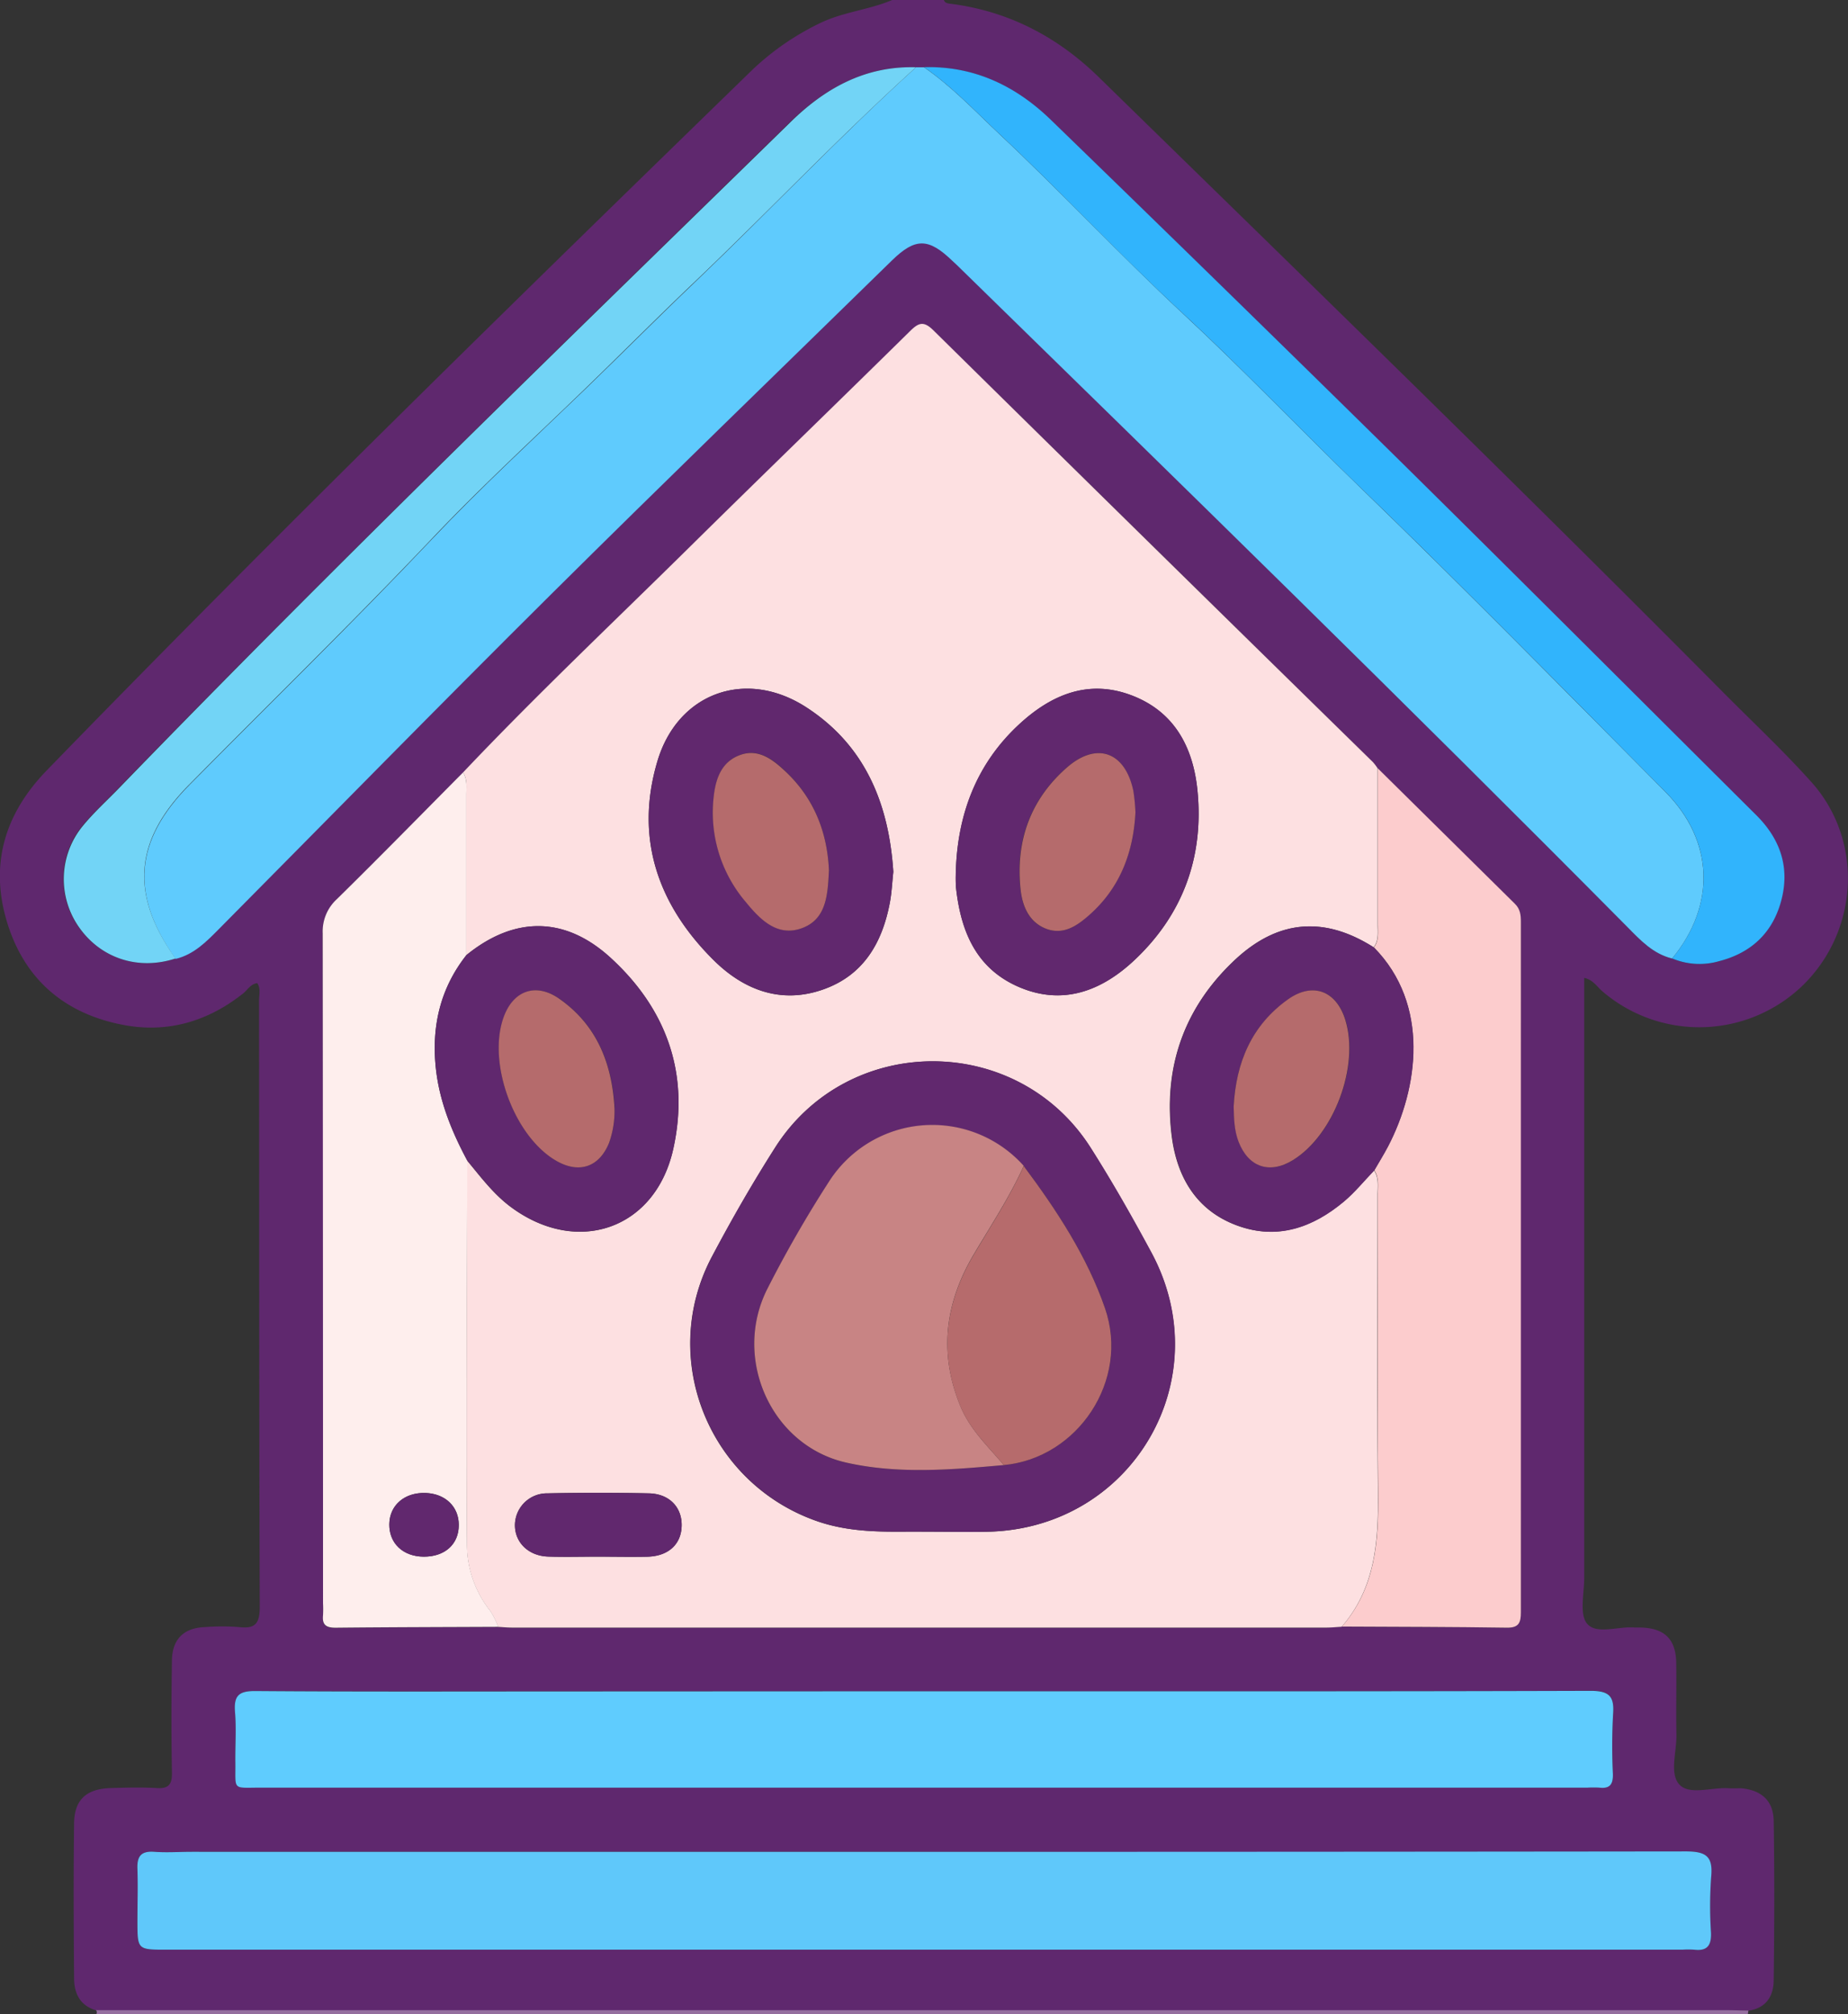
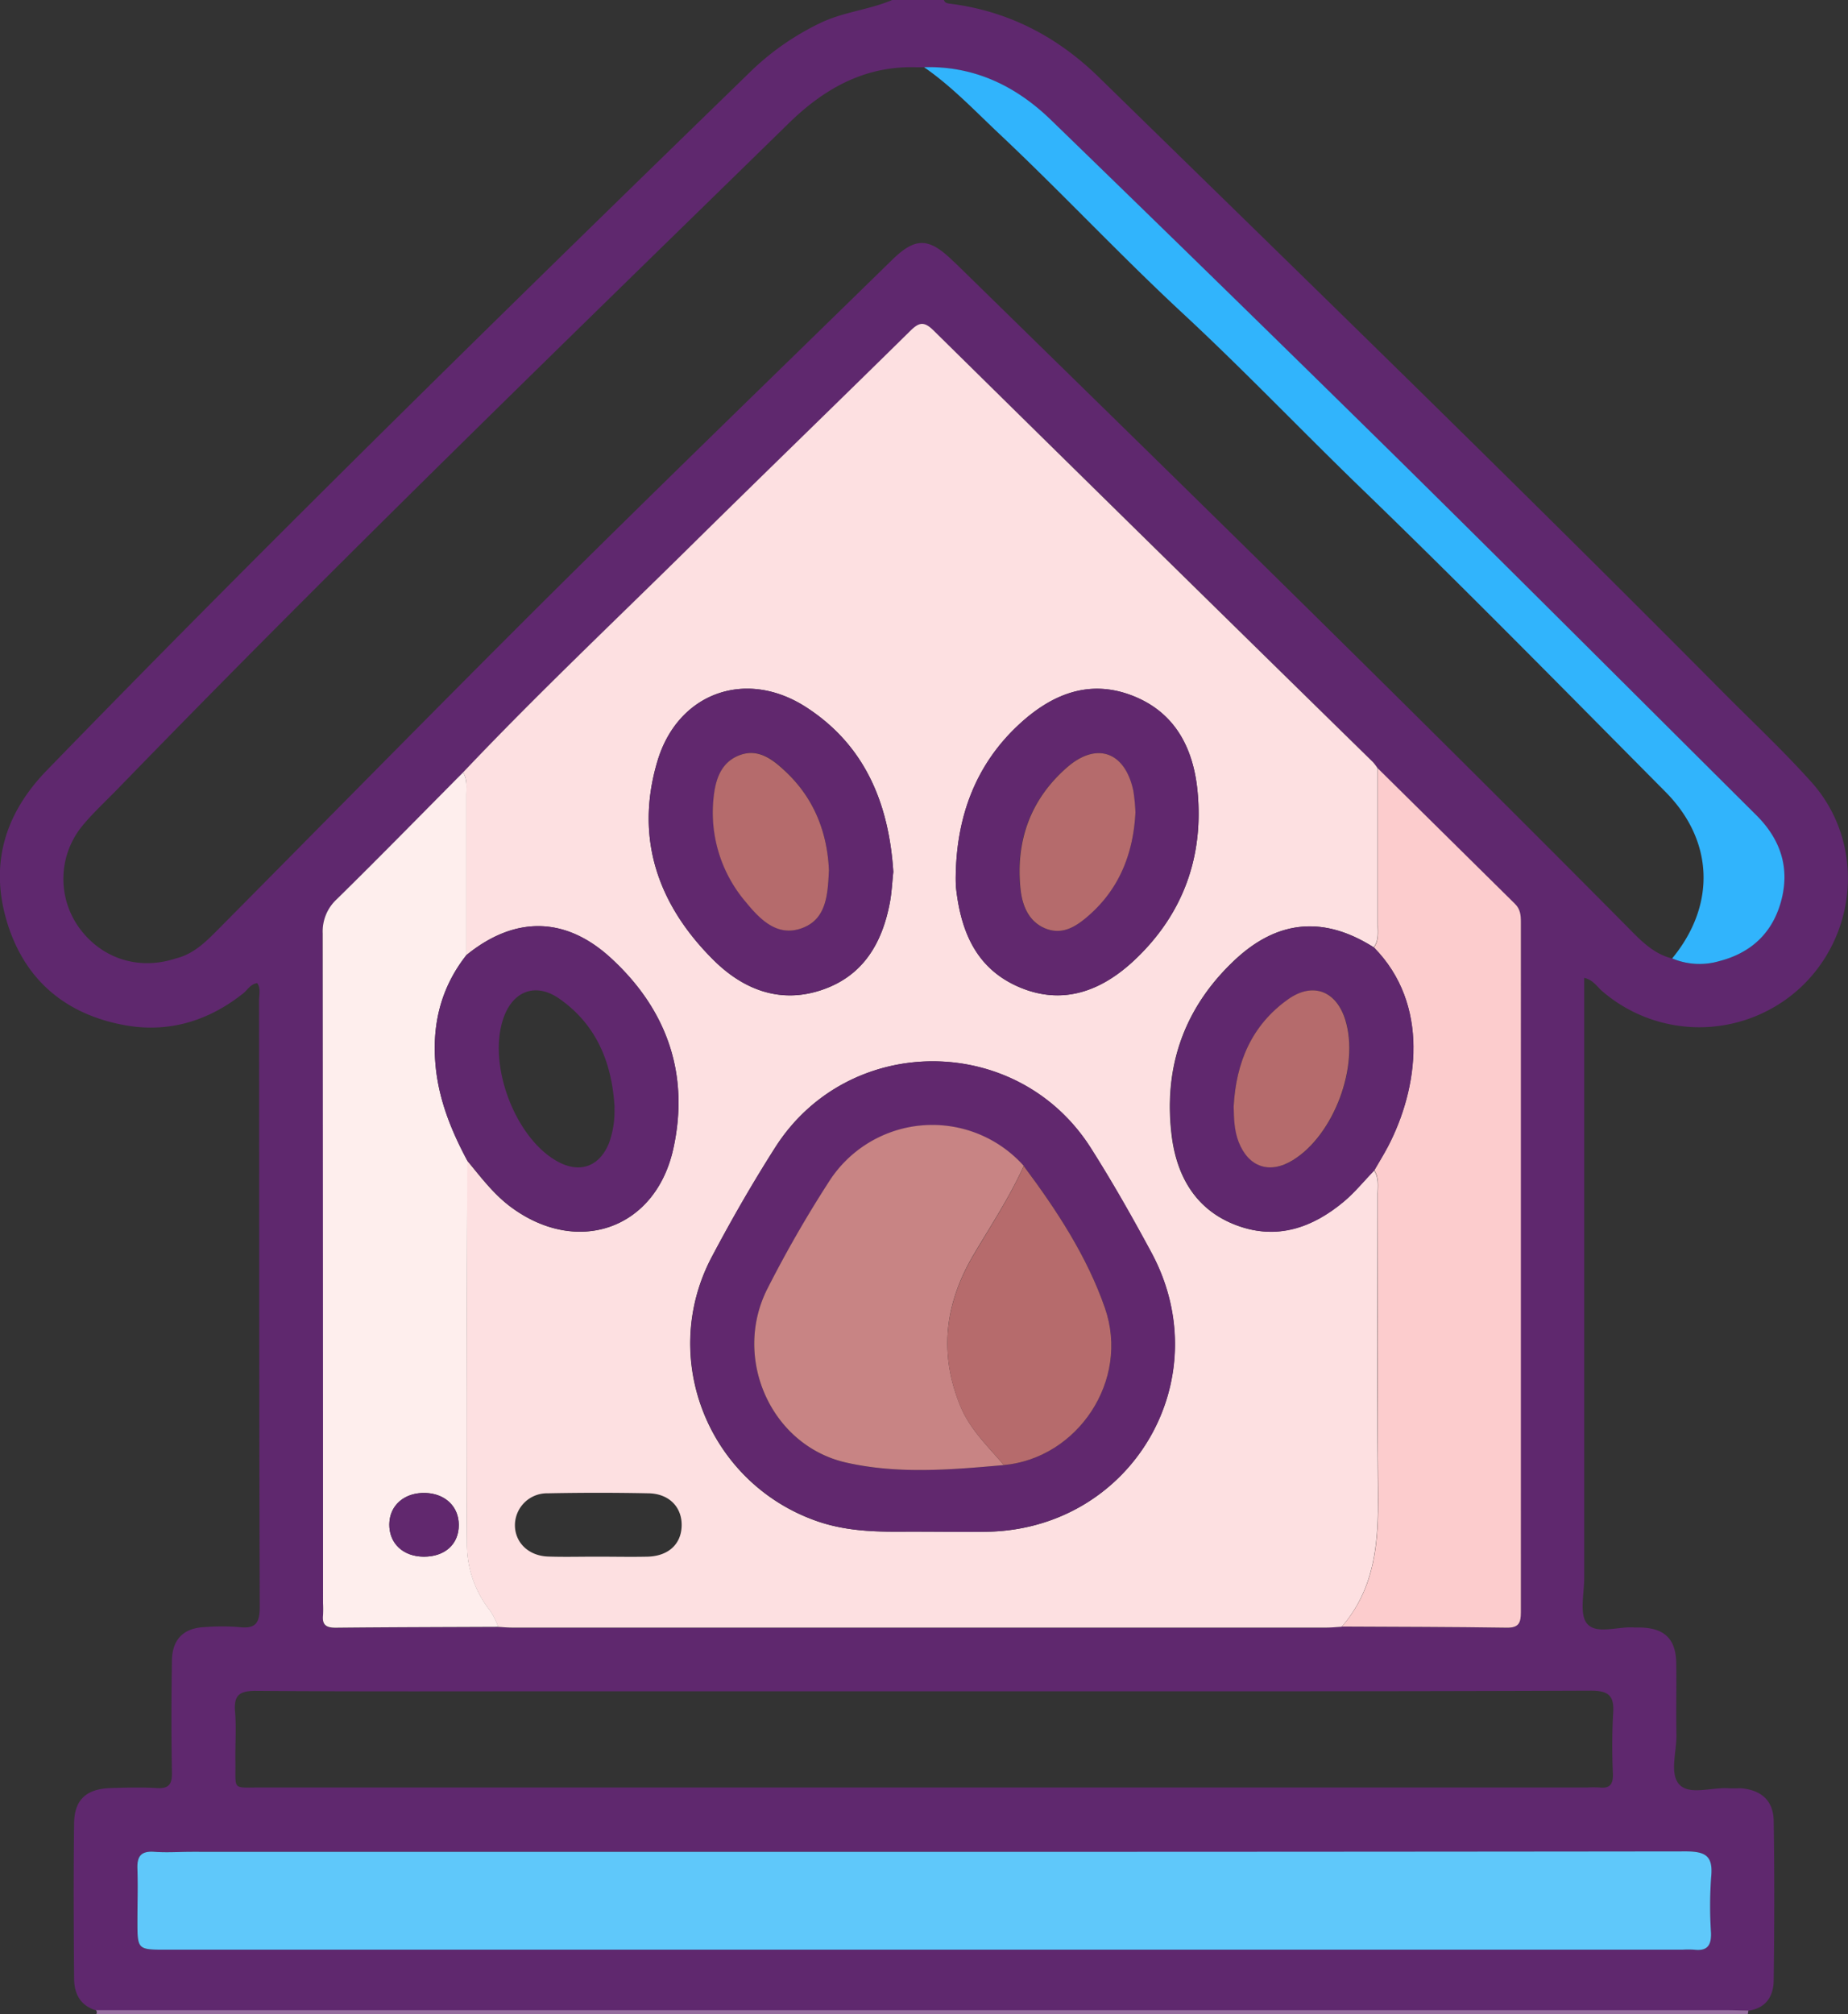
<svg xmlns="http://www.w3.org/2000/svg" id="Layer_1" data-name="Layer 1" viewBox="0 0 464.13 505.76">
  <rect x="0" y="0" width="464.13" height="505.76" fill="#333333" stroke="none" />
  <defs>
    <style>.cls-1{fill:#5f286e;}.cls-2{fill:#946e9e;}.cls-3{fill:#fde0e1;}.cls-4{fill:#5fcbfd;}.cls-5{fill:#5fc8fa;}.cls-6{fill:#5fccfe;}.cls-7{fill:#fccccd;}.cls-8{fill:#feeeed;}.cls-9{fill:#72d4f6;}.cls-10{fill:#31b4fc;}.cls-11{fill:#61286e;}.cls-12{fill:#60286e;}.cls-13{fill:#c88484;}.cls-14{fill:#b66b6c;}.cls-15{fill:#b56b6c;}</style>
  </defs>
-   <path class="cls-1" d="M298,101.25h13c.26.74.88.85,1.56.93,14.57,1.83,26.9,8.25,37.33,18.43,52.51,51.32,105.2,102.45,156.92,154.58,7.39,7.44,15.07,14.63,22.06,22.43,13,14.49,12,36.84-1.79,50.7a37.37,37.37,0,0,1-50.77,1.79c-1.29-1.12-2.23-2.8-4.49-3.32v5.76q0,72.42,0,144.86c0,4-1.27,9.22.74,11.57,2.39,2.78,7.82.58,11.92.94.49,0,1,0,1.5,0,6,.15,8.86,2.91,8.95,8.88s-.07,12,.05,18c.09,4.29-1.81,9.8.74,12.55s8.18.63,12.44.93c1,.07,2,0,3,0,5.12.43,8.17,3.1,8.25,8.23.21,13.31.17,26.63,0,40-.05,4-1.92,7-6.38,7.63-2,0-4-.1-6-.1H173.45q-37.71,0-75.41,0c-4-1.19-5.47-4.23-5.49-8-.11-13-.17-26,0-39,.08-5.93,3.13-8.63,9.23-8.81,3.82-.11,7.67-.22,11.48,0,3.17.21,3.92-1,3.86-4-.18-9.32-.15-18.65,0-28,.07-5.42,3-8.24,8.37-8.42a54.67,54.67,0,0,1,8.49,0c4.18.5,5.21-1,5.2-5.18C139,454,139.06,403.22,139,352.42c0-1.41.48-2.92-.45-4.31-1.7.23-2.42,1.7-3.54,2.59-8.83,7-18.86,10-29.93,7.94-14.6-2.71-24.8-11.2-29.26-25.48-4.58-14.65-.79-27.49,9.88-38.48,58-59.75,117.59-117.92,177.3-176a66.49,66.49,0,0,1,16.77-11.56C285.61,104.24,292.13,103.76,298,101.25ZM118.07,341.92c4.61-1.12,7.74-4.35,10.91-7.55,27.77-28,55.39-56.16,83.38-84,28.35-28.14,57.05-55.91,85.61-83.84,5.87-5.73,9.2-5.68,15.19.13l1.08,1C370.67,222.87,427.14,278,482.66,334c3.27,3.3,6.46,6.76,11.25,7.92a17.66,17.66,0,0,0,11.75.69c7.86-2,13.22-6.9,15.46-14.77,2.4-8.47,0-15.74-6.15-21.88-30-29.83-59.85-59.76-90-89.46q-43.38-42.78-87.19-85.15c-8.77-8.5-19.26-13.56-31.84-13.21H304c-12.85-.38-23,5.32-31.9,14-56.54,55.27-113.36,110.24-168.4,167-3,3.1-6.22,6.05-9,9.38a21,21,0,0,0-1,25.52C99.32,341.94,108.74,345,118.07,341.92ZM410.92,509.71c13.81.07,27.63.07,41.44.28,3.06,0,3.52-1.3,3.51-3.9q-.08-86.67,0-173.33c0-1.7-.14-3.2-1.49-4.53q-17.26-17-34.42-34a12.44,12.44,0,0,0-1.19-1.57q-55.22-54.19-110.39-108.42c-2.49-2.46-3.76-1.87-5.9.24-18.25,18-36.67,35.79-54.91,53.78-19.18,18.92-38.78,37.41-57.31,57-10.54,10.61-21,21.31-31.68,31.78a11,11,0,0,0-3.59,8.68q.18,84.07.08,168.16a29.82,29.82,0,0,1,0,3c-.25,2.38.73,3.17,3.12,3.14,13.63-.14,27.27-.16,40.9-.22,1.16.06,2.32.18,3.48.18h204.4C408.26,509.92,409.59,509.78,410.92,509.71ZM306,566.25H122.12c-3.16,0-6.34.19-9.49,0-3.38-.25-4.36,1.2-4.22,4.36.19,4.32,0,8.66,0,13,0,7.22,0,7.22,7.27,7.22H496.41a24.83,24.83,0,0,1,3,0c3.37.42,4.36-1.17,4.23-4.33a101.89,101.89,0,0,1,.05-14c.49-5.13-1.31-6.37-6.36-6.35Q401.65,566.4,306,566.25Zm.55-40.32H217.58c-26.49,0-53,.1-79.45-.1-4.27,0-5.49,1.25-5.15,5.33s0,8.32.08,12.48c.09,7.27-.92,6.45,6.31,6.45q166.65,0,333.29,0a27.1,27.1,0,0,1,3,0c2.7.32,3.44-.94,3.37-3.47a146.75,146.75,0,0,1,.05-15c.33-4.46-.95-5.86-5.66-5.84C417.78,526,362.15,525.93,306.52,525.93Z" transform="translate(-73.94 -101.25)" />
+   <path class="cls-1" d="M298,101.25h13c.26.74.88.85,1.56.93,14.57,1.83,26.9,8.25,37.33,18.43,52.51,51.32,105.2,102.45,156.92,154.58,7.39,7.44,15.07,14.63,22.06,22.43,13,14.49,12,36.84-1.79,50.7a37.37,37.37,0,0,1-50.77,1.79c-1.29-1.12-2.23-2.8-4.49-3.32v5.76q0,72.42,0,144.86c0,4-1.27,9.22.74,11.57,2.39,2.78,7.82.58,11.92.94.49,0,1,0,1.5,0,6,.15,8.86,2.91,8.95,8.88s-.07,12,.05,18c.09,4.29-1.81,9.8.74,12.55s8.18.63,12.44.93c1,.07,2,0,3,0,5.12.43,8.17,3.1,8.25,8.23.21,13.31.17,26.63,0,40-.05,4-1.92,7-6.38,7.63-2,0-4-.1-6-.1H173.45q-37.71,0-75.41,0c-4-1.19-5.47-4.23-5.49-8-.11-13-.17-26,0-39,.08-5.93,3.13-8.63,9.23-8.81,3.82-.11,7.67-.22,11.48,0,3.17.21,3.92-1,3.86-4-.18-9.32-.15-18.65,0-28,.07-5.42,3-8.24,8.37-8.42a54.67,54.67,0,0,1,8.49,0c4.18.5,5.21-1,5.2-5.18C139,454,139.06,403.22,139,352.42c0-1.41.48-2.92-.45-4.31-1.7.23-2.42,1.7-3.54,2.59-8.83,7-18.86,10-29.93,7.94-14.6-2.71-24.8-11.2-29.26-25.48-4.58-14.65-.79-27.49,9.88-38.48,58-59.75,117.59-117.92,177.3-176a66.49,66.49,0,0,1,16.77-11.56C285.61,104.24,292.13,103.76,298,101.25ZM118.07,341.92c4.61-1.12,7.74-4.35,10.91-7.55,27.77-28,55.39-56.16,83.38-84,28.35-28.14,57.05-55.91,85.61-83.84,5.87-5.73,9.2-5.68,15.19.13l1.08,1C370.67,222.87,427.14,278,482.66,334c3.27,3.3,6.46,6.76,11.25,7.92a17.66,17.66,0,0,0,11.75.69c7.86-2,13.22-6.9,15.46-14.77,2.4-8.47,0-15.74-6.15-21.88-30-29.83-59.85-59.76-90-89.46q-43.38-42.78-87.19-85.15c-8.77-8.5-19.26-13.56-31.84-13.21H304c-12.85-.38-23,5.32-31.9,14-56.54,55.27-113.36,110.24-168.4,167-3,3.1-6.22,6.05-9,9.38a21,21,0,0,0-1,25.52C99.32,341.94,108.74,345,118.07,341.92ZM410.92,509.71c13.81.07,27.63.07,41.44.28,3.06,0,3.52-1.3,3.51-3.9q-.08-86.67,0-173.33c0-1.7-.14-3.2-1.49-4.53q-17.26-17-34.42-34a12.44,12.44,0,0,0-1.19-1.57q-55.22-54.19-110.39-108.42c-2.49-2.46-3.76-1.87-5.9.24-18.25,18-36.67,35.79-54.91,53.78-19.18,18.92-38.78,37.41-57.31,57-10.54,10.61-21,21.31-31.68,31.78a11,11,0,0,0-3.59,8.68q.18,84.07.08,168.16a29.82,29.82,0,0,1,0,3c-.25,2.38.73,3.17,3.12,3.14,13.63-.14,27.27-.16,40.9-.22,1.16.06,2.32.18,3.48.18h204.4ZM306,566.25H122.12c-3.16,0-6.34.19-9.49,0-3.38-.25-4.36,1.2-4.22,4.36.19,4.32,0,8.66,0,13,0,7.22,0,7.22,7.27,7.22H496.41a24.83,24.83,0,0,1,3,0c3.37.42,4.36-1.17,4.23-4.33a101.89,101.89,0,0,1,.05-14c.49-5.13-1.31-6.37-6.36-6.35Q401.65,566.4,306,566.25Zm.55-40.32H217.58c-26.49,0-53,.1-79.45-.1-4.27,0-5.49,1.25-5.15,5.33s0,8.32.08,12.48c.09,7.27-.92,6.45,6.31,6.45q166.65,0,333.29,0a27.1,27.1,0,0,1,3,0c2.7.32,3.44-.94,3.37-3.47a146.75,146.75,0,0,1,.05-15c.33-4.46-.95-5.86-5.66-5.84C417.78,526,362.15,525.93,306.52,525.93Z" transform="translate(-73.94 -101.25)" />
  <path class="cls-2" d="M98.12,607a.83.83,0,0,0-.08-1q37.71,0,75.41,0H507.07c2,0,4,.07,6,.1a6.6,6.6,0,0,0-.14.89Z" transform="translate(-73.94 -101.25)" />
  <path class="cls-3" d="M190.24,295.21c18.53-19.57,38.13-38.06,57.31-57,18.24-18,36.66-35.8,54.91-53.78,2.14-2.11,3.41-2.7,5.9-.24q55.11,54.3,110.39,108.42a12.44,12.44,0,0,1,1.19,1.57q0,19.6,0,39.2c0,2,.32,4-1,5.75-12.24-7.8-23.77-7-34.5,2.81-13,12-18.39,27.07-16.24,44.48,1.27,10.23,6.1,18.76,16.42,22.55,10.05,3.69,18.95.53,26.8-6,2.77-2.32,5.09-5.2,7.62-7.82,1.29,2,.88,4.17.88,6.3,0,24.89-.17,49.79.1,74.68.13,12.17-.66,23.86-9.11,33.6-1.33.07-2.66.21-4,.21H202.54c-1.16,0-2.32-.12-3.48-.18a20.58,20.58,0,0,0-2-4,26.81,26.81,0,0,1-5.86-16.67c-.19-32.13,0-64.27.07-96.4,3.39,4.08,6.55,8.35,10.88,11.58,16.68,12.46,36.41,5.72,40.88-14.58,4.13-18.74-1.63-35-15.66-47.85-11.55-10.62-24.28-10.55-36.33-.74q0-20,0-40.09C191.06,299,191.38,297,190.24,295.21ZM305.86,485.86c7.08,0,11.91.13,16.73,0,35.93-1.18,57.53-38.45,40.52-70.06-4.81-8.92-9.82-17.76-15.25-26.31-18.39-28.92-60.81-29-79.23-.12-5.71,9-11,18.21-16,27.62-13.41,25.58-.55,57,26.79,66.33C288.85,486.51,298.5,485.74,305.86,485.86ZM298.3,320.17c-1.1-16.93-6.95-31.67-21.88-41.33-15.13-9.79-32.28-3.66-37.39,13.62-5.75,19.41.25,36.17,14.26,50,7.5,7.39,16.86,11,27.43,7.23,10.14-3.58,14.83-11.77,16.72-21.85C297.9,325.4,298,322.9,298.3,320.17Zm15.73-.11a35.4,35.4,0,0,0,0,4c1.2,11,5.09,20.5,16,25.11s20.66.83,28.78-6.79c12.15-11.4,17.45-25.82,15.9-42.32-1-10.8-5.59-20-16.52-24.18s-20.31-.13-28.3,7.26C319.24,293,314.44,305.66,314,320.06ZM224.09,492.13c4.17,0,8.33.09,12.49,0,5.23-.14,8.46-3.15,8.56-7.77s-3.09-8-8.21-8.14q-12.74-.26-25.48,0a8.05,8.05,0,0,0-8.18,7.79c-.11,4.46,3.33,7.92,8.33,8.09C215.76,492.24,219.93,492.12,224.09,492.13Z" transform="translate(-73.94 -101.25)" />
-   <path class="cls-4" d="M304,118.14H306c7,4.81,12.85,11.05,19,16.83,15.64,14.68,30.29,30.38,46,45,15.35,14.25,29.82,29.43,44.89,44,25.84,25,51,50.63,76.33,76.14,12.21,12.3,12.7,28.48,1.68,41.82-4.79-1.16-8-4.62-11.25-7.92-55.52-56-112-111.12-168.42-166.24l-1.08-1c-6-5.81-9.32-5.86-15.19-.13-28.56,27.93-57.26,55.7-85.61,83.84-28,27.79-55.61,56-83.38,84-3.17,3.2-6.3,6.43-10.91,7.55-11.52-16.11-10.39-29.7,3.45-43.69,20.35-20.58,41.09-40.78,61-61.8,12.23-12.9,25.36-25,38.15-37.33,9.33-9,18.46-18.22,27.86-27.16C267.2,154.18,284.92,135.44,304,118.14Z" transform="translate(-73.94 -101.25)" />
  <path class="cls-5" d="M306,566.25q95.67,0,191.35-.11c5.05,0,6.85,1.22,6.36,6.35a101.89,101.89,0,0,0-.05,14c.13,3.16-.86,4.75-4.23,4.33a24.83,24.83,0,0,0-3,0H115.72c-7.27,0-7.27,0-7.27-7.22,0-4.33.15-8.67,0-13-.14-3.16.84-4.61,4.22-4.36,3.15.23,6.33,0,9.49,0Z" transform="translate(-73.94 -101.25)" />
-   <path class="cls-6" d="M306.52,525.93c55.63,0,111.26.06,166.89-.11,4.71,0,6,1.38,5.66,5.84a146.75,146.75,0,0,0-.05,15c.07,2.53-.67,3.79-3.37,3.47a27.1,27.1,0,0,0-3,0q-166.65,0-333.29,0c-7.23,0-6.22.82-6.31-6.45-.05-4.16.26-8.35-.08-12.48s.88-5.37,5.15-5.33c26.48.2,53,.1,79.45.1Z" transform="translate(-73.94 -101.25)" />
  <path class="cls-7" d="M419,339.15c1.31-1.75,1-3.79,1-5.75q0-19.61,0-39.2,17.19,17,34.42,34c1.35,1.33,1.49,2.83,1.49,4.53q0,86.67,0,173.33c0,2.6-.45,3.94-3.51,3.9-13.81-.21-27.63-.21-41.44-.28,8.45-9.74,9.24-21.43,9.11-33.6-.27-24.89-.07-49.79-.1-74.68,0-2.13.41-4.34-.88-6.3,1.15-2,2.38-4,3.45-6C430.16,374.48,433.09,353.48,419,339.15Z" transform="translate(-73.94 -101.25)" />
  <path class="cls-8" d="M190.24,295.21c1.14,1.81.82,3.83.83,5.79q0,20,0,40.09c-6.59,8.36-8.77,17.93-7.67,28.36.88,8.33,4,15.93,7.9,23.23-.06,32.13-.26,64.27-.07,96.4a26.81,26.81,0,0,0,5.86,16.67,20.58,20.58,0,0,1,2,4c-13.63.06-27.27.08-40.9.22-2.39,0-3.37-.76-3.12-3.14a29.82,29.82,0,0,0,0-3q0-84.09-.08-168.16a11,11,0,0,1,3.59-8.68C169.24,316.52,179.7,305.82,190.24,295.21Zm-9.86,196.92c5.31,0,8.81-3.16,8.78-8,0-4.6-3.44-7.84-8.39-8-5.2-.14-9,3.09-9.05,7.82S175.14,492.1,180.38,492.13Z" transform="translate(-73.94 -101.25)" />
-   <path class="cls-9" d="M304,118.14c-19.12,17.3-36.84,36-55.5,53.8-9.4,8.94-18.53,18.14-27.86,27.16-12.79,12.37-25.92,24.43-38.15,37.33-19.92,21-40.66,41.22-61,61.8-13.84,14-15,27.58-3.45,43.69-9.33,3.06-18.75,0-24.24-7.83a21,21,0,0,1,1-25.52c2.74-3.33,6-6.28,9-9.38,55-56.79,111.86-111.76,168.4-167C281,123.46,291.19,117.76,304,118.14Z" transform="translate(-73.94 -101.25)" />
  <path class="cls-10" d="M493.91,341.91c11-13.34,10.53-29.52-1.68-41.82-25.31-25.51-50.49-51.17-76.33-76.14-15.07-14.57-29.54-29.75-44.89-44-15.74-14.61-30.39-30.31-46-45-6.15-5.78-12-12-19-16.83,12.58-.35,23.07,4.71,31.84,13.21q43.76,42.41,87.19,85.15c30.11,29.7,60,59.63,90,89.46,6.17,6.14,8.55,13.41,6.15,21.88-2.24,7.87-7.6,12.75-15.46,14.77A17.66,17.66,0,0,1,493.91,341.91Z" transform="translate(-73.94 -101.25)" />
  <path class="cls-11" d="M305.86,485.86c-7.36-.12-17,.65-26.4-2.56-27.34-9.35-40.2-40.75-26.79-66.33,4.94-9.41,10.25-18.66,16-27.62,18.42-28.88,60.84-28.8,79.23.12,5.43,8.55,10.44,17.39,15.25,26.31,17,31.61-4.59,68.88-40.52,70.06C317.77,486,312.94,485.86,305.86,485.86Zm20.19-16.73c18.54-1.72,31.71-21.23,25.4-39.42-4.49-13-12.13-24.59-20.39-35.65a30.79,30.79,0,0,0-48.95,4,300.44,300.44,0,0,0-15.43,26.8c-8.84,17.4.84,39.32,19.68,43.64C299.37,471.45,312.79,470.32,326.05,469.13Z" transform="translate(-73.94 -101.25)" />
  <path class="cls-11" d="M298.3,320.17c-.3,2.73-.4,5.23-.86,7.67-1.89,10.08-6.58,18.27-16.72,21.85-10.57,3.72-19.93.16-27.43-7.23-14-13.83-20-30.59-14.26-50,5.11-17.28,22.26-23.41,37.39-13.62C291.35,288.5,297.2,303.24,298.3,320.17Zm-16.17-.35c-.4-9.62-3.79-18.28-11.11-25.09-3-2.84-6.62-5.58-11.18-3.91-4.89,1.79-6.21,6.31-6.66,10.89a34.57,34.57,0,0,0,8.09,26c3.53,4.32,7.81,8.75,13.9,6.66C281.56,332.19,281.82,325.91,282.13,319.82Z" transform="translate(-73.94 -101.25)" />
  <path class="cls-11" d="M314,320.06c.41-14.4,5.21-27.06,15.9-36.93,8-7.39,17.32-11.45,28.3-7.26s15.51,13.38,16.52,24.18c1.55,16.5-3.75,30.92-15.9,42.32-8.12,7.62-17.74,11.44-28.78,6.79s-14.82-14.11-16-25.11A35.4,35.4,0,0,1,314,320.06Zm45.08-14.8a47.23,47.23,0,0,0-.52-5.39c-2-9.82-9.19-12.49-16.72-5.88-9.12,8-12.92,18.41-11.62,30.47.46,4.21,2,8.3,6.43,10s7.86-.8,10.84-3.45C355.16,324.23,358.59,315.42,359.11,305.26Z" transform="translate(-73.94 -101.25)" />
  <path class="cls-12" d="M191.3,392.68c-3.93-7.3-7-14.9-7.9-23.23-1.1-10.43,1.08-20,7.67-28.36,12.05-9.81,24.78-9.88,36.33.74,14,12.88,19.79,29.11,15.66,47.85-4.47,20.3-24.2,27-40.88,14.58C197.85,401,194.69,396.76,191.3,392.68Zm37-13.31c-.64-11.13-4.45-20.76-13.89-27.35-5.85-4.08-11.49-2-13.91,4.56C196.19,368.21,203.2,387,214,392.92c5.6,3.05,10.51,1.26,12.91-4.68A23.55,23.55,0,0,0,228.26,379.37Z" transform="translate(-73.94 -101.25)" />
  <path class="cls-12" d="M419,339.15c14.14,14.33,11.21,35.33,3.55,50-1.07,2.05-2.3,4-3.45,6-2.53,2.62-4.85,5.5-7.62,7.82-7.85,6.57-16.75,9.73-26.8,6-10.32-3.79-15.15-12.32-16.42-22.55-2.15-17.41,3.21-32.53,16.24-44.48C395.18,332.11,406.71,331.35,419,339.15Zm-35.17,39.94c.07,3,.13,6,1.24,8.88,2.48,6.37,7.78,8.18,13.63,4.59,10.31-6.35,16.77-23.62,13.16-35.23-2.25-7.25-8.12-9.56-14.33-5.18C388.27,358.67,384.36,368.09,383.78,379.09Z" transform="translate(-73.94 -101.25)" />
-   <path class="cls-11" d="M224.09,492.12c-4.16,0-8.33.12-12.49,0-5-.17-8.44-3.63-8.33-8.09a8.05,8.05,0,0,1,8.18-7.79q12.74-.27,25.48,0c5.12.1,8.3,3.49,8.21,8.14s-3.33,7.63-8.56,7.77C232.42,492.22,228.26,492.13,224.09,492.12Z" transform="translate(-73.94 -101.25)" />
  <path class="cls-11" d="M180.38,492.13c-5.24,0-8.76-3.34-8.66-8.16s3.85-8,9.05-7.82c4.95.13,8.37,3.37,8.39,8C189.19,489,185.69,492.16,180.38,492.13Z" transform="translate(-73.94 -101.25)" />
  <path class="cls-13" d="M326.05,469.13c-13.26,1.19-26.68,2.32-39.69-.65-18.84-4.32-28.52-26.24-19.68-43.64A300.44,300.44,0,0,1,282.11,398a30.79,30.79,0,0,1,48.95-4c-3.51,7.75-8.18,14.84-12.5,22.13-7.27,12.24-8.92,24.83-3.42,38.18C317.56,460.23,322.11,464.44,326.05,469.13Z" transform="translate(-73.94 -101.25)" />
  <path class="cls-14" d="M326.05,469.13c-3.94-4.69-8.49-8.9-10.91-14.76-5.5-13.35-3.85-25.94,3.42-38.18,4.32-7.29,9-14.38,12.5-22.13,8.26,11.06,15.9,22.69,20.39,35.65C357.76,447.9,344.59,467.41,326.05,469.13Z" transform="translate(-73.94 -101.25)" />
  <path class="cls-15" d="M282.13,319.82c-.31,6.09-.57,12.37-7,14.57-6.09,2.09-10.37-2.34-13.9-6.66a34.57,34.57,0,0,1-8.09-26c.45-4.58,1.77-9.1,6.66-10.89,4.56-1.67,8.13,1.07,11.18,3.91C278.34,301.54,281.73,310.2,282.13,319.82Z" transform="translate(-73.94 -101.25)" />
  <path class="cls-15" d="M359.11,305.26c-.52,10.16-3.95,19-11.59,25.75-3,2.65-6.48,5.12-10.84,3.45s-6-5.79-6.43-10C329,312.4,332.75,302,341.87,294c7.53-6.61,14.69-3.94,16.72,5.88A47.23,47.23,0,0,1,359.11,305.26Z" transform="translate(-73.94 -101.25)" />
-   <path class="cls-15" d="M228.26,379.37a23.55,23.55,0,0,1-1.36,8.87c-2.4,5.94-7.31,7.73-12.91,4.68-10.79-5.88-17.8-24.71-13.53-36.34,2.42-6.6,8.06-8.64,13.91-4.56C223.81,358.61,227.62,368.24,228.26,379.37Z" transform="translate(-73.94 -101.25)" />
  <path class="cls-15" d="M383.78,379.09c.58-11,4.49-20.42,13.7-26.94,6.21-4.38,12.08-2.07,14.33,5.18,3.61,11.61-2.85,28.88-13.16,35.23-5.85,3.59-11.15,1.78-13.63-4.59C383.91,385.1,383.85,382.12,383.78,379.09Z" transform="translate(-73.94 -101.25)" />
</svg>